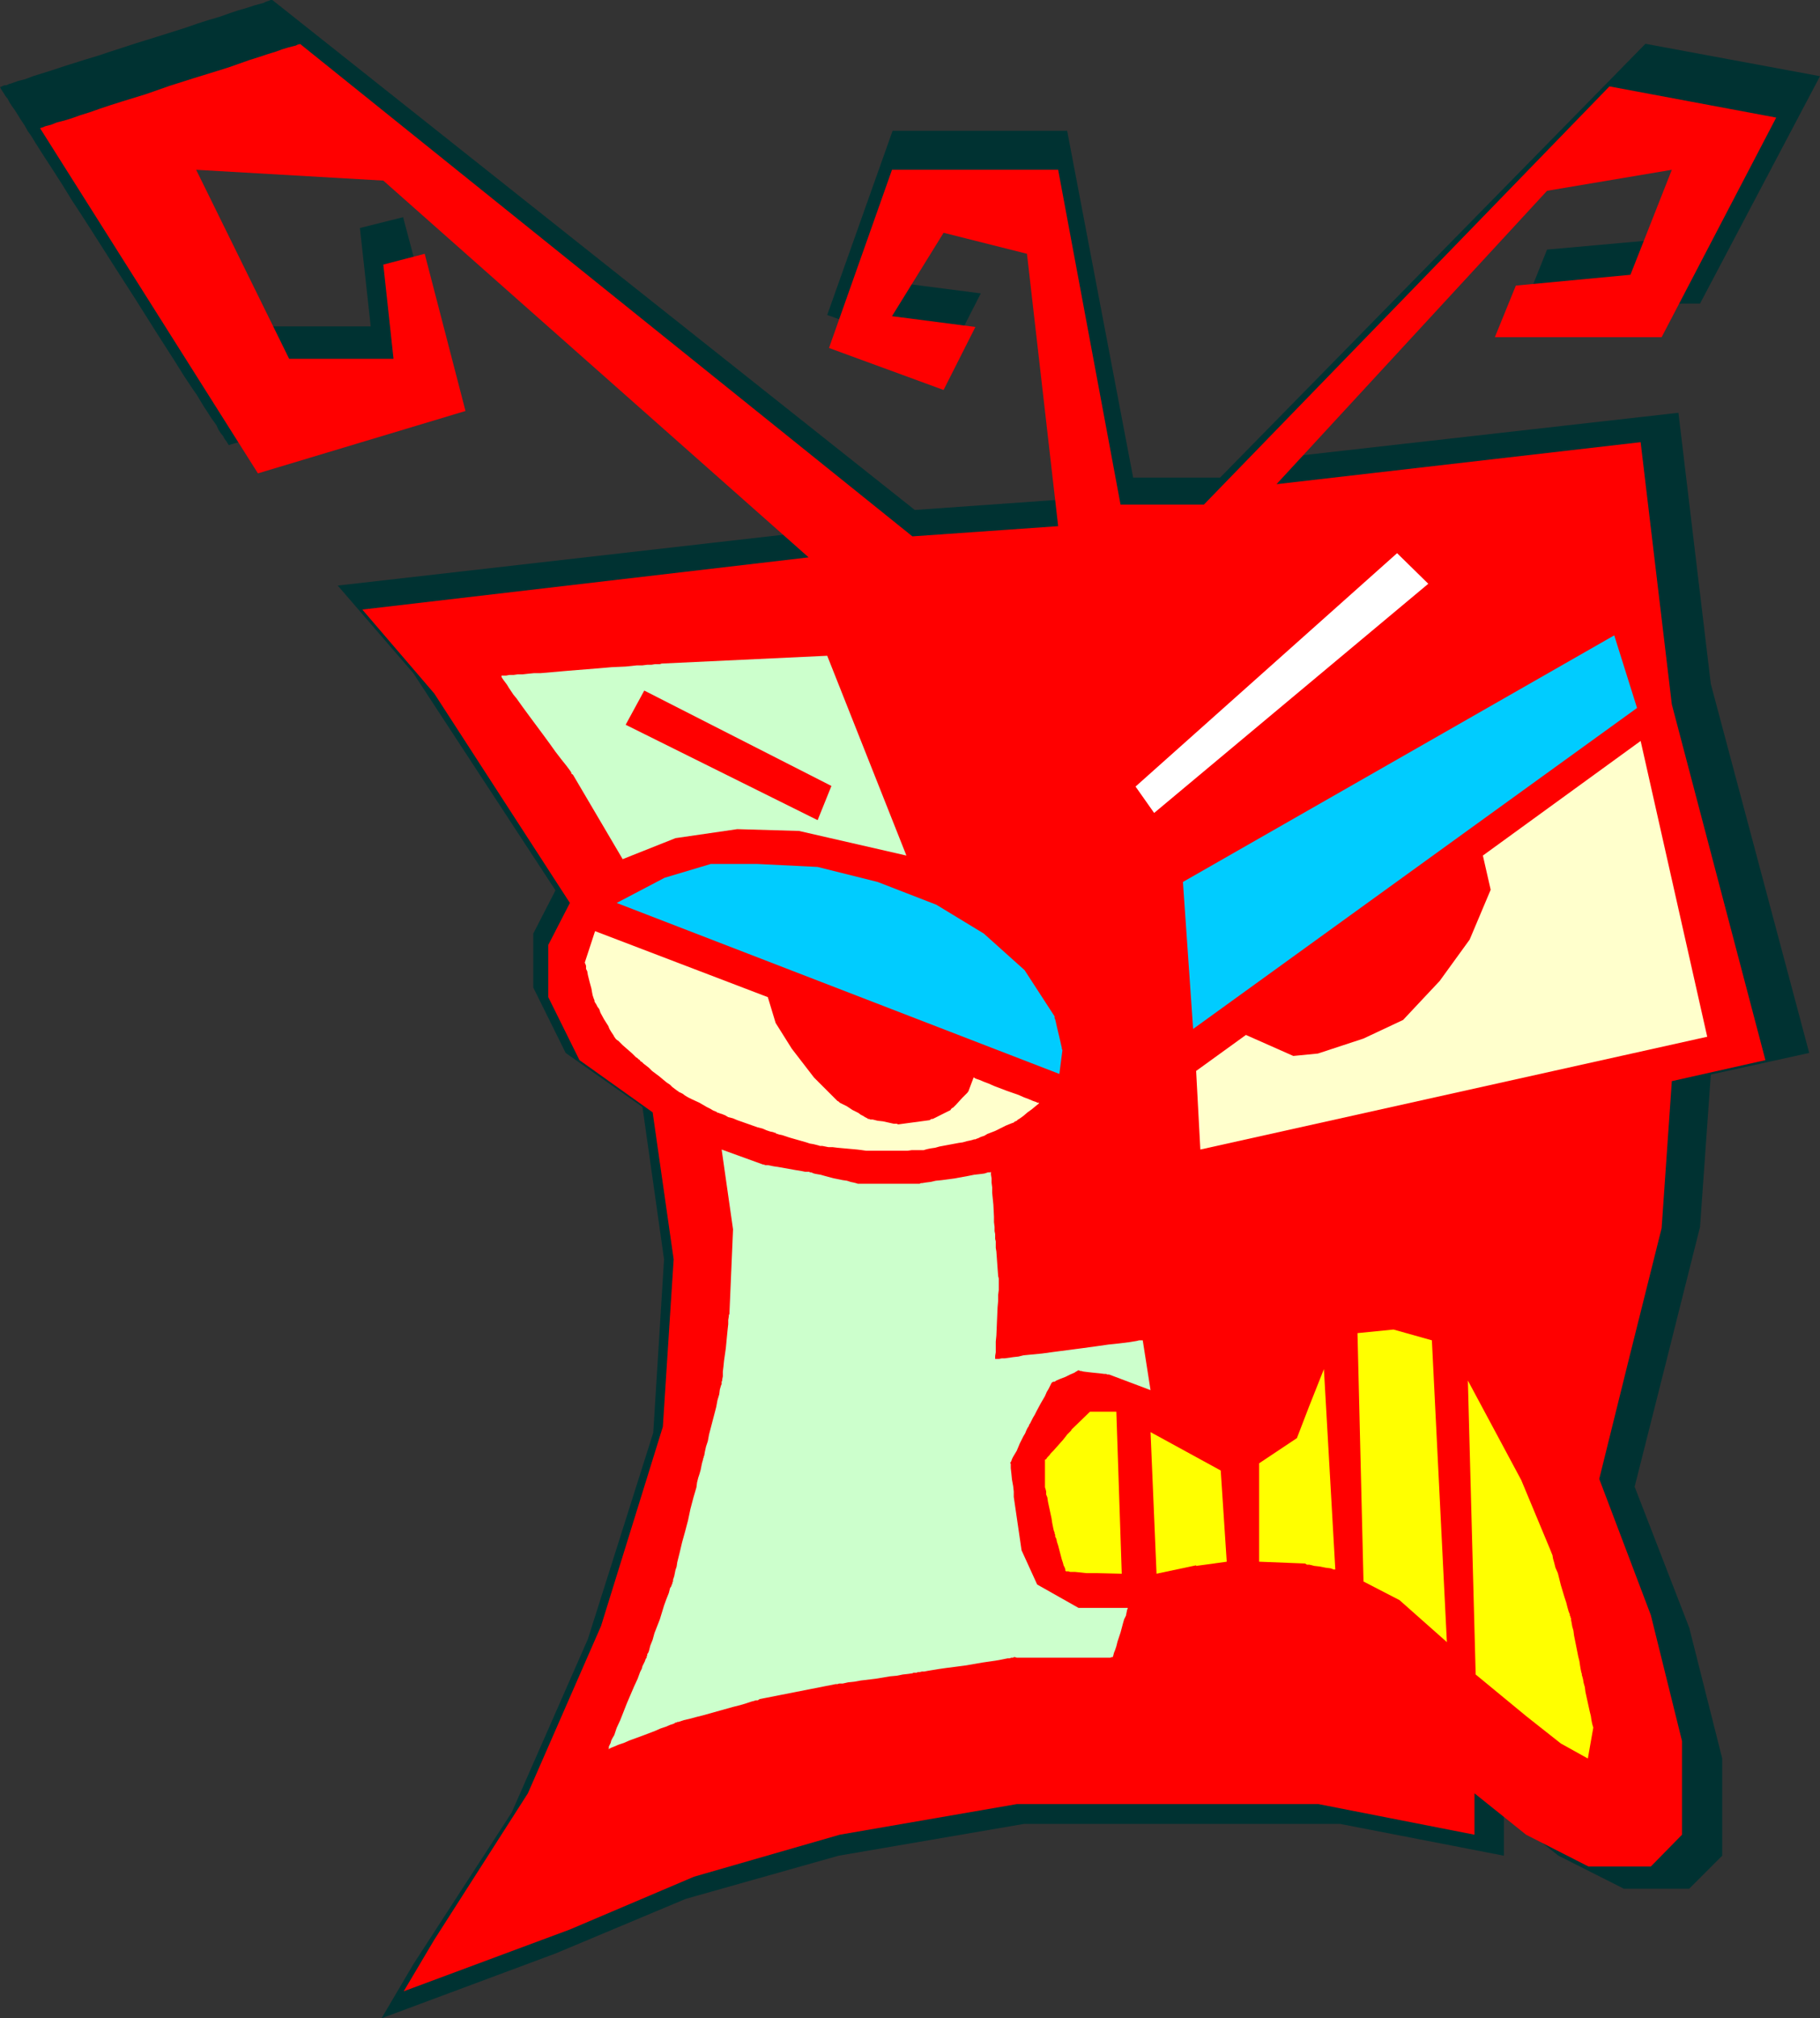
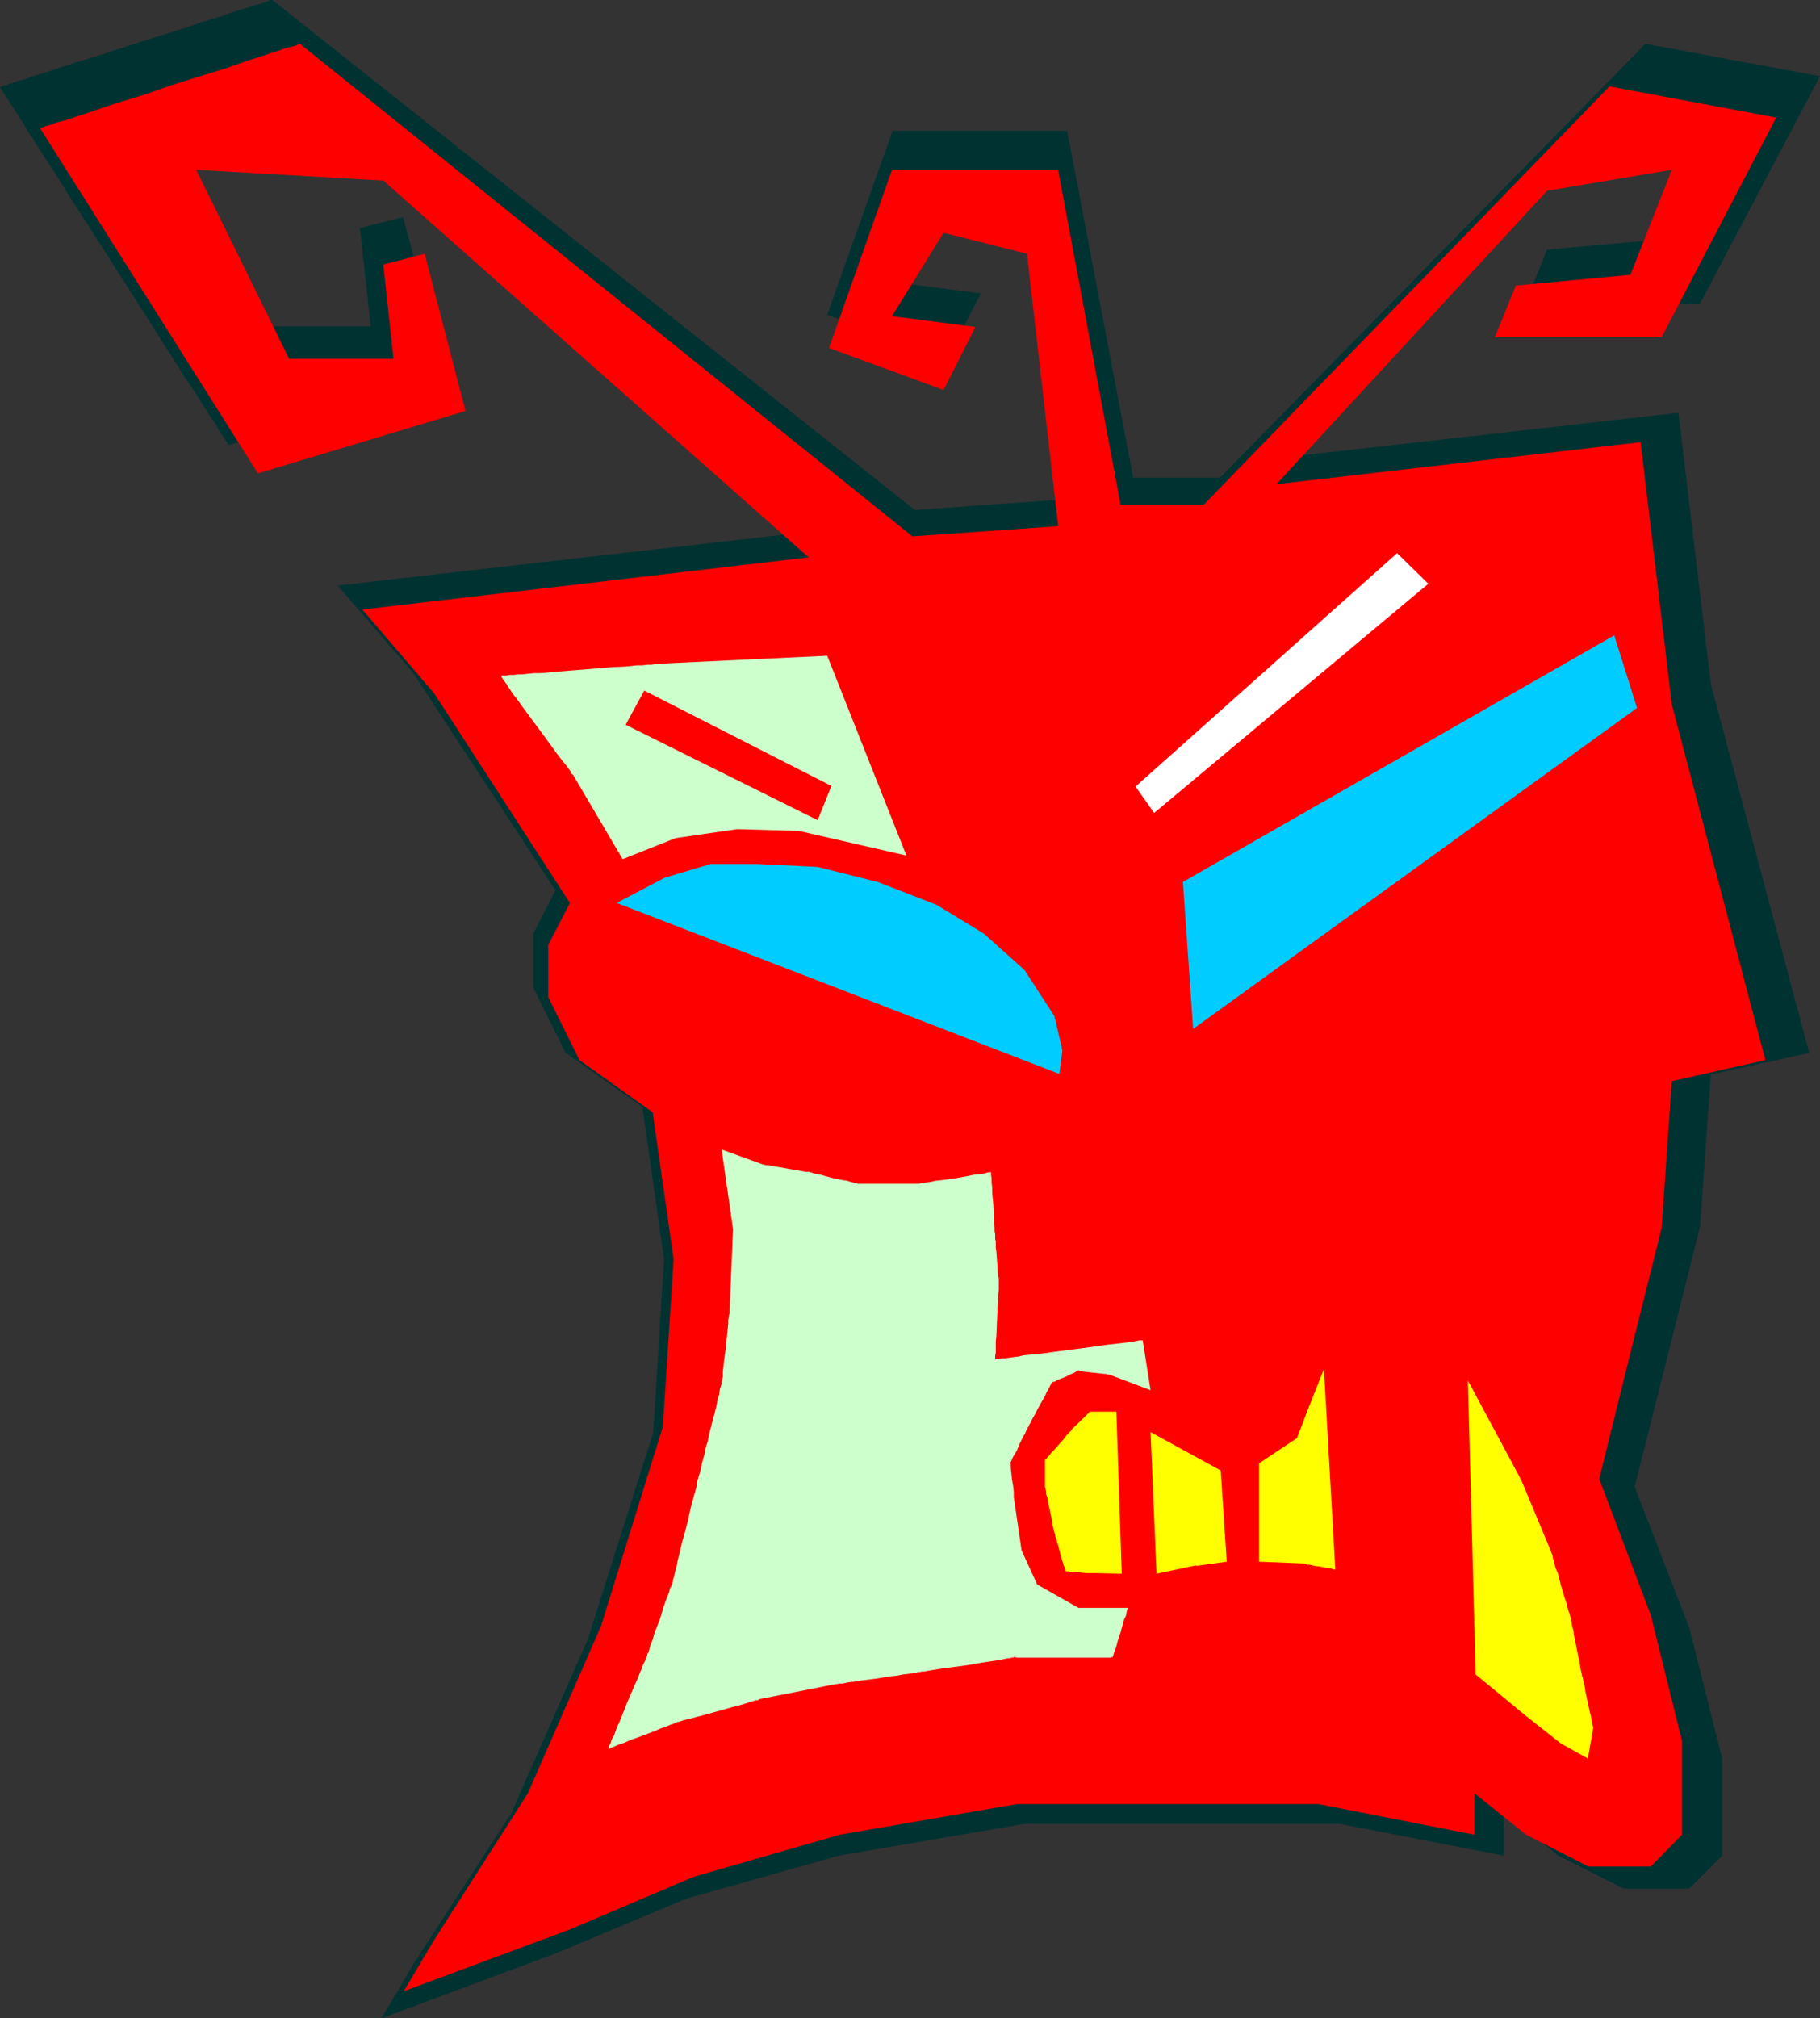
<svg xmlns="http://www.w3.org/2000/svg" xmlns:ns1="http://sodipodi.sourceforge.net/DTD/sodipodi-0.dtd" xmlns:ns2="http://www.inkscape.org/namespaces/inkscape" version="1.0" width="129.724mm" height="143.807mm" id="svg15" ns1:docname="Curly - Angry.wmf">
  <rect width="100%" height="100%" fill="#333333" stroke="none" />
  <ns1:namedview id="namedview15" pagecolor="#ffffff" bordercolor="#000000" borderopacity="0.25" ns2:showpageshadow="2" ns2:pageopacity="0.0" ns2:pagecheckerboard="0" ns2:deskcolor="#d1d1d1" ns2:document-units="mm" />
  <defs id="defs1">
    <pattern id="WMFhbasepattern" patternUnits="userSpaceOnUse" width="6" height="6" x="0" y="0" />
  </defs>
  <path style="fill:#003232;fill-opacity:1;fill-rule:evenodd;stroke:none" d="m 111.342,528.98 26.502,-40.877 20.523,-46.694 17.614,-55.58 2.909,-46.694 -5.818,-41.039 -20.685,-14.541 -8.726,-17.611 V 251.403 L 149.641,239.77 111.342,181.282 90.981,157.692 217.029,143.313 96.96,37.969 43.955,35.222 70.458,87.894 h 29.411 l -2.909,-26.497 11.635,-2.908 11.635,43.785 -58.661,17.611 v -0.162 l -0.162,-0.162 -0.162,-0.323 -0.323,-0.485 -0.485,-0.646 -0.323,-0.646 -0.646,-0.808 -0.646,-0.969 -0.485,-1.131 -0.808,-1.131 -0.808,-1.131 -0.808,-1.293 -0.97,-1.454 -0.97,-1.616 -0.97,-1.616 -1.131,-1.616 -2.262,-3.393 L 47.187,97.427 44.602,93.387 42.016,89.348 39.269,84.986 36.522,80.623 30.704,71.576 25.048,62.689 22.139,58.165 19.392,53.964 16.806,49.764 14.221,45.724 11.797,42.008 9.534,38.454 8.565,36.838 7.434,35.222 6.626,33.768 5.656,32.314 4.848,31.021 4.04,29.729 3.232,28.598 2.586,27.628 2.101,26.659 1.454,25.851 0.97,25.043 0.646,24.559 0.323,24.074 0.162,23.751 0,23.428 v 0 0 h 0.162 l 0.323,-0.162 0.323,-0.162 0.485,-0.162 H 1.778 l 0.646,-0.323 0.646,-0.162 1.778,-0.646 1.939,-0.485 2.101,-0.808 2.586,-0.808 2.586,-0.808 2.909,-0.969 3.07,-0.969 3.07,-0.969 3.232,-0.969 3.394,-1.131 6.949,-2.262 L 43.47,9.533 50.096,7.432 53.328,6.301 56.398,5.332 59.146,4.524 61.893,3.555 64.317,2.747 66.579,2.1 68.518,1.454 70.296,0.969 70.942,0.808 71.589,0.485 72.074,0.323 72.558,0.162 72.882,0 h 0.323 0.162 v 0 l 173.073,137.335 41.046,-2.908 -8.726,-75.938 -23.432,-5.978 -14.867,23.428 23.755,3.07 -8.888,17.45 -32.482,-11.633 17.614,-49.602 h 47.026 l 17.776,93.387 h 23.432 L 443.268,11.795 l 47.026,8.725 -32.32,61.235 h -47.026 l 5.818,-14.541 32.482,-2.908 11.635,-29.083 -35.067,5.817 -76.598,81.754 102.939,-11.633 8.726,73.03 26.502,99.366 -26.502,5.817 -2.909,41.039 -9.05,36.03 -8.565,33.93 14.706,37.969 8.888,35.222 v 26.174 l -8.888,8.886 h -17.614 l -17.614,-8.886 -14.706,-11.633 v 11.633 l -44.117,-8.563 h -35.229 -49.934 l -49.934,8.563 -41.208,11.633 -35.067,14.703 -46.864,17.45 z" id="path1" />
  <path style="fill:#ff0000;fill-opacity:1;fill-rule:evenodd;stroke:none" d="m 116.998,522.356 25.21,-39.423 19.715,-45.078 16.645,-53.641 2.909,-45.078 -5.656,-39.585 -19.715,-14.057 -8.403,-16.965 v -14.057 l 5.818,-11.31 -36.522,-56.388 -19.392,-22.62 120.23,-14.057 L 103.262,48.633 52.843,45.724 77.891,96.619 h 28.118 l -2.747,-25.366 11.15,-2.908 10.989,42.331 -55.914,16.803 -58.661,-92.903 v 0 l 0.162,-0.162 h 0.162 l 0.485,-0.162 0.323,-0.162 0.485,-0.162 1.293,-0.323 1.616,-0.646 1.939,-0.485 2.101,-0.646 2.262,-0.808 2.586,-0.808 2.747,-0.969 2.909,-0.969 3.07,-0.969 6.302,-1.939 6.464,-2.262 6.626,-2.1 6.302,-1.939 3.07,-0.969 2.747,-0.969 2.747,-0.969 2.586,-0.808 2.424,-0.808 2.101,-0.646 1.778,-0.646 1.616,-0.485 1.293,-0.323 0.646,-0.162 0.323,-0.162 0.323,-0.162 h 0.323 l 0.162,-0.162 v 0 l 164.993,132.649 39.269,-2.747 -8.403,-73.353 -22.462,-5.655 -13.898,22.458 22.462,2.908 -8.565,16.965 -30.866,-11.31 16.968,-47.986 h 44.763 l 16.806,90.156 h 22.462 L 433.572,23.266 478.497,31.668 447.631,90.802 h -44.925 l 5.656,-13.895 30.866,-2.908 11.15,-28.275 -33.613,5.655 -72.882,79.008 98.091,-11.31 8.403,70.606 25.21,95.811 -25.21,5.655 -2.747,39.585 -8.726,34.899 -8.08,32.637 13.898,36.676 8.403,33.93 v 25.205 l -8.403,8.563 h -16.806 l -16.806,-8.563 -13.898,-11.148 v 11.148 L 355.196,485.841 h -33.774 -47.51 l -47.672,8.24 -39.269,11.31 -33.451,14.218 -44.763,16.642 z" id="path2" />
  <path style="fill:#ccffcc;fill-opacity:1;fill-rule:evenodd;stroke:none" d="m 167.741,231.368 -13.413,-22.781 v 0 l -0.323,-0.162 -0.162,-0.485 -0.323,-0.485 -0.485,-0.646 -0.485,-0.646 -0.646,-0.808 -0.646,-0.808 -1.616,-2.1 -1.616,-2.262 -1.778,-2.424 -3.717,-5.009 -1.778,-2.424 -1.616,-2.262 -0.808,-0.969 -0.646,-0.969 -0.646,-0.969 -0.485,-0.808 -0.485,-0.646 -0.485,-0.646 -0.323,-0.485 -0.162,-0.323 v -0.323 0 h 0.162 0.485 0.646 l 0.808,-0.162 h 1.131 l 1.131,-0.162 h 1.293 l 1.454,-0.162 1.616,-0.162 h 1.778 l 3.717,-0.323 3.717,-0.323 8.08,-0.646 3.717,-0.323 3.717,-0.162 1.616,-0.162 1.454,-0.162 h 1.454 l 1.293,-0.162 h 1.131 l 0.97,-0.162 h 0.808 0.485 l 0.485,-0.162 v 0 l 44.602,-2.1 21.331,53.803 -28.926,-6.624 -16.645,-0.485 -16.645,2.424 z" id="path3" />
  <path style="fill:#00ccff;fill-opacity:1;fill-rule:evenodd;stroke:none" d="m 166.125,243.163 12.928,-6.786 12.443,-3.716 h 12.443 l 16.322,0.808 16.16,4.039 15.837,6.14 12.766,7.755 10.989,9.856 8.08,12.441 v 0.162 0.323 l 0.162,0.323 0.162,0.646 0.323,1.454 0.808,3.393 0.323,1.454 0.162,0.646 v 0.323 l 0.162,0.323 v 0.162 l -0.808,6.301 z" id="path4" />
-   <path style="fill:#ffffcc;fill-opacity:1;fill-rule:evenodd;stroke:none" d="m 160.307,250.757 46.541,17.773 2.101,6.948 4.363,6.948 5.979,7.755 6.302,6.301 v 0 l 0.323,0.162 0.323,0.323 0.646,0.323 1.293,0.646 1.454,0.969 1.616,0.808 0.646,0.485 0.646,0.323 0.485,0.323 0.323,0.162 0.323,0.162 0.162,0.162 v 0 h 0.323 l 0.323,0.162 h 0.646 l 1.293,0.323 1.454,0.162 1.454,0.323 1.454,0.323 h 0.485 0.323 l 0.323,0.162 h 0.162 l 8.403,-1.131 v 0 l 0.162,-0.162 0.323,-0.162 h 0.323 l 0.97,-0.485 0.97,-0.485 0.97,-0.485 0.97,-0.485 0.323,-0.162 0.323,-0.162 h 0.162 v -0.162 h 0.162 V 298.743 l 0.323,-0.323 0.323,-0.162 0.808,-0.808 1.616,-1.777 0.808,-0.808 0.323,-0.323 0.323,-0.323 v -0.162 h 0.162 l 1.454,-3.878 v 0 h 0.162 l 0.162,0.162 0.323,0.162 0.97,0.323 1.131,0.485 1.293,0.485 1.454,0.646 3.394,1.293 3.232,1.131 1.454,0.646 1.293,0.485 1.131,0.485 0.97,0.323 0.162,0.162 h 0.323 0.162 v 0 0.162 l -0.162,0.162 -0.808,0.646 -0.97,0.808 -1.131,0.808 -1.131,0.969 -1.131,0.808 -0.323,0.162 -0.323,0.323 -0.323,0.162 v 0 h -0.162 l -0.323,0.323 -0.485,0.162 -0.808,0.323 -0.808,0.323 -0.97,0.485 -1.939,0.969 -2.101,0.808 -0.808,0.485 -0.97,0.323 -0.646,0.323 -0.485,0.162 -0.323,0.162 h -0.162 -0.162 l -0.485,0.162 -0.646,0.162 -0.808,0.162 -1.131,0.323 -1.131,0.162 -5.171,0.969 -1.131,0.323 -1.131,0.162 -0.808,0.162 -0.646,0.162 -0.485,0.162 h -0.162 -0.162 -0.323 -1.616 -0.97 l -1.131,0.162 h -2.262 -2.586 -4.04 -0.646 -0.808 -0.808 l -1.131,-0.162 -1.293,-0.162 -5.333,-0.485 -1.293,-0.162 h -1.131 l -0.808,-0.162 -0.808,-0.162 h -0.485 -0.162 v 0 l -0.485,-0.162 -0.646,-0.162 -0.646,-0.162 -0.97,-0.162 -0.97,-0.323 -2.262,-0.646 -2.262,-0.646 -0.97,-0.323 -0.97,-0.323 -0.808,-0.162 -0.485,-0.162 -0.485,-0.162 v -0.162 h -0.162 -0.162 l -0.323,-0.162 -0.808,-0.162 -0.97,-0.323 -1.131,-0.485 -1.293,-0.323 -2.747,-0.969 -2.747,-0.969 -1.131,-0.485 -1.293,-0.323 -0.808,-0.485 -0.808,-0.323 -0.485,-0.162 h -0.162 v 0 l -0.162,-0.162 h -0.323 l -0.485,-0.323 -0.808,-0.323 -0.808,-0.485 -0.97,-0.485 -1.939,-1.131 -2.101,-0.969 -0.97,-0.485 -0.808,-0.485 -0.646,-0.485 -0.646,-0.323 -0.323,-0.162 h -0.162 v -0.162 l -0.323,-0.162 -0.646,-0.485 -0.646,-0.485 -0.646,-0.646 -0.97,-0.646 -1.939,-1.616 -1.939,-1.454 -0.808,-0.808 -0.808,-0.646 -0.646,-0.485 -0.485,-0.485 -0.323,-0.162 -0.162,-0.162 v -0.162 l -0.323,-0.162 -0.323,-0.323 -0.485,-0.323 -0.97,-0.969 -2.586,-2.262 -1.131,-1.131 -0.485,-0.323 -0.323,-0.323 -0.162,-0.323 h -0.162 v -0.162 l -0.162,-0.323 -0.323,-0.485 -0.323,-0.485 -0.485,-0.808 -0.323,-0.808 -1.131,-1.777 -0.97,-1.777 -0.323,-0.969 -0.485,-0.646 -0.323,-0.646 -0.323,-0.485 -0.162,-0.323 v -0.162 -0.162 l -0.162,-0.323 -0.162,-0.485 -0.162,-0.485 -0.162,-0.808 -0.162,-0.969 -0.485,-1.777 -0.485,-1.939 -0.162,-0.969 -0.323,-0.646 v -0.808 l -0.162,-0.485 -0.162,-0.323 v -0.162 z" id="path5" />
  <path style="fill:#ffffff;fill-opacity:1;fill-rule:evenodd;stroke:none" d="m 305.908,211.818 70.458,-62.851 8.403,8.24 -73.851,61.72 z" id="path6" />
  <path style="fill:#00ccff;fill-opacity:1;fill-rule:evenodd;stroke:none" d="m 318.675,237.508 116.19,-66.405 6.141,19.55 -119.584,86.44 z" id="path7" />
-   <path style="fill:#ffffcc;fill-opacity:1;fill-rule:evenodd;stroke:none" d="m 322.23,288.403 13.413,-9.694 12.766,5.655 6.626,-0.646 12.282,-4.039 10.666,-5.009 9.858,-10.502 8.08,-11.148 5.656,-13.41 -2.101,-9.209 42.501,-30.86 17.938,79.654 -136.552,30.375 z" id="path8" />
  <path style="fill:#ccffcc;fill-opacity:1;fill-rule:evenodd;stroke:none" d="m 194.405,309.568 3.07,21.489 -0.97,22.62 v 0.162 l -0.162,0.323 v 0.323 l -0.162,0.969 v 1.131 l -0.162,1.454 -0.162,1.616 -0.323,3.393 -0.485,3.393 -0.162,1.616 -0.162,1.293 v 1.293 l -0.162,0.808 v 0.323 l -0.162,0.323 v 0.162 0 0.162 0.323 l -0.162,0.323 -0.323,1.131 -0.162,1.293 -0.485,1.616 -0.323,1.777 -0.97,3.716 -0.97,3.716 -0.323,1.777 -0.485,1.454 -0.323,1.454 -0.162,0.969 -0.162,0.323 v 0.323 l -0.162,0.162 v 0 0.162 0.162 l -0.162,0.485 -0.162,0.646 -0.162,0.808 -0.162,0.808 -0.323,1.131 -0.323,0.969 -0.323,1.293 -0.162,1.293 -0.808,2.747 -0.808,3.07 -0.646,3.07 -0.808,3.07 -0.808,2.908 -0.646,2.747 -0.323,1.293 -0.323,1.293 -0.162,1.131 -0.323,0.969 -0.162,0.808 -0.162,0.808 -0.162,0.485 -0.162,0.485 v 0.323 0 0.162 l -0.162,0.162 v 0.323 l -0.162,0.323 -0.162,0.485 -0.323,0.485 -0.323,1.293 -0.646,1.616 -0.646,1.777 -1.131,3.716 -1.454,3.716 -0.485,1.777 -0.646,1.616 -0.323,1.293 -0.162,0.485 -0.323,0.485 v 0.323 l -0.162,0.323 v 0.162 0 0.162 l -0.162,0.162 -0.162,0.323 -0.162,0.485 -0.323,0.646 -0.323,0.646 -0.162,0.646 -0.485,0.969 -0.646,1.777 -0.97,2.1 -1.939,4.524 -1.778,4.524 -0.97,2.1 -0.646,1.939 -0.485,0.808 -0.323,0.646 -0.162,0.646 -0.323,0.646 -0.162,0.323 v 0.485 l -0.162,0.162 v 0 h 0.162 v 0 l 0.323,-0.162 0.323,-0.162 0.808,-0.323 1.131,-0.485 1.454,-0.485 1.454,-0.646 3.555,-1.293 3.394,-1.293 1.454,-0.646 1.454,-0.485 1.131,-0.485 0.97,-0.323 0.323,-0.162 0.162,-0.162 h 0.323 v 0 0 l 0.162,-0.162 h 0.323 l 0.485,-0.162 0.485,-0.162 0.485,-0.162 1.454,-0.323 1.778,-0.485 1.939,-0.485 4.04,-1.131 4.04,-1.131 1.939,-0.485 1.616,-0.485 1.454,-0.485 0.646,-0.162 0.485,-0.162 h 0.485 l 0.323,-0.162 0.162,-0.162 v 0 l 20.523,-4.039 h 0.323 0.162 l 0.485,-0.162 h 0.485 0.485 l 1.454,-0.323 1.616,-0.162 1.778,-0.323 4.04,-0.485 3.878,-0.646 1.778,-0.162 1.616,-0.323 1.454,-0.162 1.131,-0.162 0.323,-0.162 h 0.323 0.162 v 0 h 0.323 l 0.323,-0.162 h 0.485 l 0.646,-0.162 h 0.646 l 0.808,-0.162 0.97,-0.162 1.939,-0.323 2.262,-0.323 5.01,-0.646 4.686,-0.808 2.262,-0.323 2.101,-0.323 0.808,-0.162 0.808,-0.162 0.808,-0.162 h 0.485 l 0.485,-0.162 h 0.485 l 0.162,-0.162 v 0 h 0.323 l 0.485,0.162 h 7.595 5.01 4.848 7.757 l 0.323,-0.162 h 0.323 v 0 l 0.162,-0.485 0.162,-0.646 0.323,-0.808 0.323,-0.969 0.323,-1.293 0.808,-2.424 0.646,-2.424 0.323,-1.131 0.485,-0.969 0.162,-0.808 0.162,-0.808 0.162,-0.323 v -0.162 h -13.251 l -11.15,-6.301 -4.202,-9.209 -2.101,-14.38 v -0.162 -0.323 -0.323 -0.646 l -0.162,-1.454 -0.323,-1.777 -0.162,-1.616 -0.162,-1.454 v -0.646 -0.485 l -0.162,-0.323 v 0 l 0.162,-0.162 0.162,-0.323 0.162,-0.485 0.323,-0.646 0.485,-0.808 0.485,-0.808 0.808,-1.939 0.97,-1.939 0.485,-0.808 0.323,-0.808 0.323,-0.646 0.323,-0.485 0.162,-0.485 v 0 l 0.162,-0.162 0.162,-0.323 0.323,-0.646 0.323,-0.646 0.485,-0.808 0.485,-0.969 1.131,-2.1 1.131,-1.939 0.485,-1.131 0.485,-0.808 0.323,-0.646 0.323,-0.646 0.162,-0.323 0.162,-0.162 v 0 l 0.323,-0.162 h 0.323 l 0.485,-0.323 1.131,-0.485 1.293,-0.485 1.293,-0.646 1.131,-0.485 0.485,-0.323 0.323,-0.162 0.162,-0.162 h 0.162 0.162 l 0.162,0.162 h 0.323 l 0.646,0.162 1.293,0.162 1.454,0.162 1.616,0.162 1.293,0.162 h 0.485 l 0.323,0.162 h 0.485 l 11.15,4.201 -2.101,-13.41 v 0 h -0.323 -0.646 l -0.646,0.162 -0.97,0.162 -0.97,0.162 -1.293,0.162 -1.293,0.162 -1.454,0.162 -1.616,0.162 -3.394,0.485 -3.555,0.485 -7.434,0.969 -3.555,0.485 -3.394,0.323 -1.616,0.162 -1.293,0.323 -1.454,0.162 -1.131,0.162 -1.131,0.162 h -0.808 l -0.808,0.162 h -0.485 -0.485 v -0.485 -0.323 l 0.162,-0.969 v -1.293 -1.616 l 0.162,-1.616 0.162,-3.878 0.162,-3.716 0.162,-1.777 v -1.616 l 0.162,-1.293 v -0.969 -0.485 -0.485 -0.162 -0.323 -0.646 l -0.162,-0.646 -0.162,-2.1 -0.162,-2.262 -0.162,-2.262 -0.162,-0.969 v -0.969 -0.808 l -0.162,-0.646 v -0.323 -0.162 -0.162 -0.646 l -0.162,-0.808 v -1.131 l -0.162,-1.293 v -1.454 l -0.162,-3.231 -0.323,-3.231 v -1.454 l -0.162,-1.293 v -1.131 l -0.162,-0.969 v -0.485 -0.323 0 l -0.162,0.162 h -0.323 -0.323 l -0.97,0.323 -1.293,0.162 -1.454,0.162 -1.616,0.323 -3.555,0.646 -3.555,0.485 -1.616,0.162 -1.454,0.323 -1.293,0.162 -0.97,0.162 h -0.323 l -0.323,0.162 h -0.162 -16.322 -0.162 l -0.485,-0.162 -0.646,-0.162 -0.808,-0.162 -0.97,-0.323 -1.131,-0.162 -2.424,-0.485 -2.424,-0.646 -1.131,-0.323 -0.97,-0.162 -0.808,-0.162 -0.808,-0.323 h -0.323 l -0.162,-0.162 h -0.162 -0.323 -0.646 l -0.808,-0.162 -0.97,-0.162 -0.97,-0.162 -4.525,-0.808 -1.131,-0.162 -0.808,-0.162 -0.808,-0.162 h -0.646 l -0.485,-0.162 h -0.162 z" id="path9" />
  <path style="fill:#ffff00;fill-opacity:1;fill-rule:evenodd;stroke:none" d="m 300.737,380.174 h -7.11 l -5.01,4.847 v 0 0.162 l -0.323,0.323 -0.323,0.323 -0.485,0.485 -0.485,0.646 -0.646,0.808 -1.293,1.454 -1.293,1.454 -0.646,0.646 -0.485,0.646 -0.485,0.485 -0.323,0.485 -0.323,0.162 v 0.162 7.271 0 l 0.162,0.485 0.162,0.646 v 0.808 l 0.323,0.808 0.162,1.131 0.485,2.262 0.485,2.262 0.162,1.131 0.162,0.808 0.162,0.808 0.162,0.646 0.162,0.323 v 0.162 0.162 l 0.162,0.323 v 0.485 l 0.323,0.646 0.162,0.808 0.323,0.969 0.97,3.716 0.323,0.969 0.162,0.646 0.323,0.646 0.162,0.485 v 0.323 l 0.162,0.162 v 0 h 0.323 0.323 l 0.485,0.162 h 1.293 l 1.616,0.162 1.454,0.162 h 1.293 0.646 0.808 l 6.787,0.162 z" id="path10" />
  <path style="fill:#ffff00;fill-opacity:1;fill-rule:evenodd;stroke:none" d="m 309.948,385.668 1.616,38.131 10.666,-2.262 v 0.162 l 8.242,-1.131 -1.616,-24.559 z" id="path11" />
  <path style="fill:#ffff00;fill-opacity:1;fill-rule:evenodd;stroke:none" d="m 339.198,394.069 10.181,-6.786 3.232,-8.402 4.04,-10.179 3.07,53.964 h -0.485 l -0.323,-0.162 -0.485,-0.162 -1.293,-0.162 -1.616,-0.323 -1.454,-0.162 -1.293,-0.323 h -0.646 l -0.323,-0.162 -0.162,-0.162 h -0.162 l -12.282,-0.485 z" id="path12" />
-   <path style="fill:#ffff00;fill-opacity:1;fill-rule:evenodd;stroke:none" d="m 365.7,359.009 9.696,-0.969 10.342,2.908 4.04,81.27 -12.766,-11.31 -9.696,-5.009 z" id="path13" />
  <path style="fill:#ffff00;fill-opacity:1;fill-rule:evenodd;stroke:none" d="m 395.435,371.773 2.101,79.169 13.736,11.31 9.211,7.271 7.272,4.039 1.454,-8.24 v -0.162 l -0.162,-0.485 -0.162,-0.646 -0.162,-0.808 -0.162,-1.131 -0.323,-1.293 -1.131,-5.17 -0.162,-1.293 -0.323,-1.131 -0.162,-0.969 -0.162,-0.646 -0.162,-0.485 v -0.162 -0.162 l -0.162,-0.485 -0.162,-0.808 -0.162,-0.969 -0.162,-1.131 -0.323,-1.293 -1.131,-5.655 -0.162,-1.293 -0.323,-1.131 -0.162,-0.969 -0.162,-0.808 v -0.485 l -0.162,-0.162 v -0.162 -0.162 l -0.162,-0.162 v -0.323 l -0.323,-0.808 -0.323,-1.131 -0.323,-1.293 -0.485,-1.454 -0.97,-3.231 -0.808,-3.231 -0.646,-1.454 -0.323,-1.293 -0.323,-1.131 -0.162,-0.969 -0.162,-0.323 v -0.162 l -0.162,-0.162 v -0.162 l -8.08,-19.388 z" id="path14" />
  <path style="fill:#ff0000;fill-opacity:1;fill-rule:evenodd;stroke:none" d="m 168.549,195.177 5.01,-9.209 50.419,25.69 -3.717,9.209 z" id="path15" />
</svg>